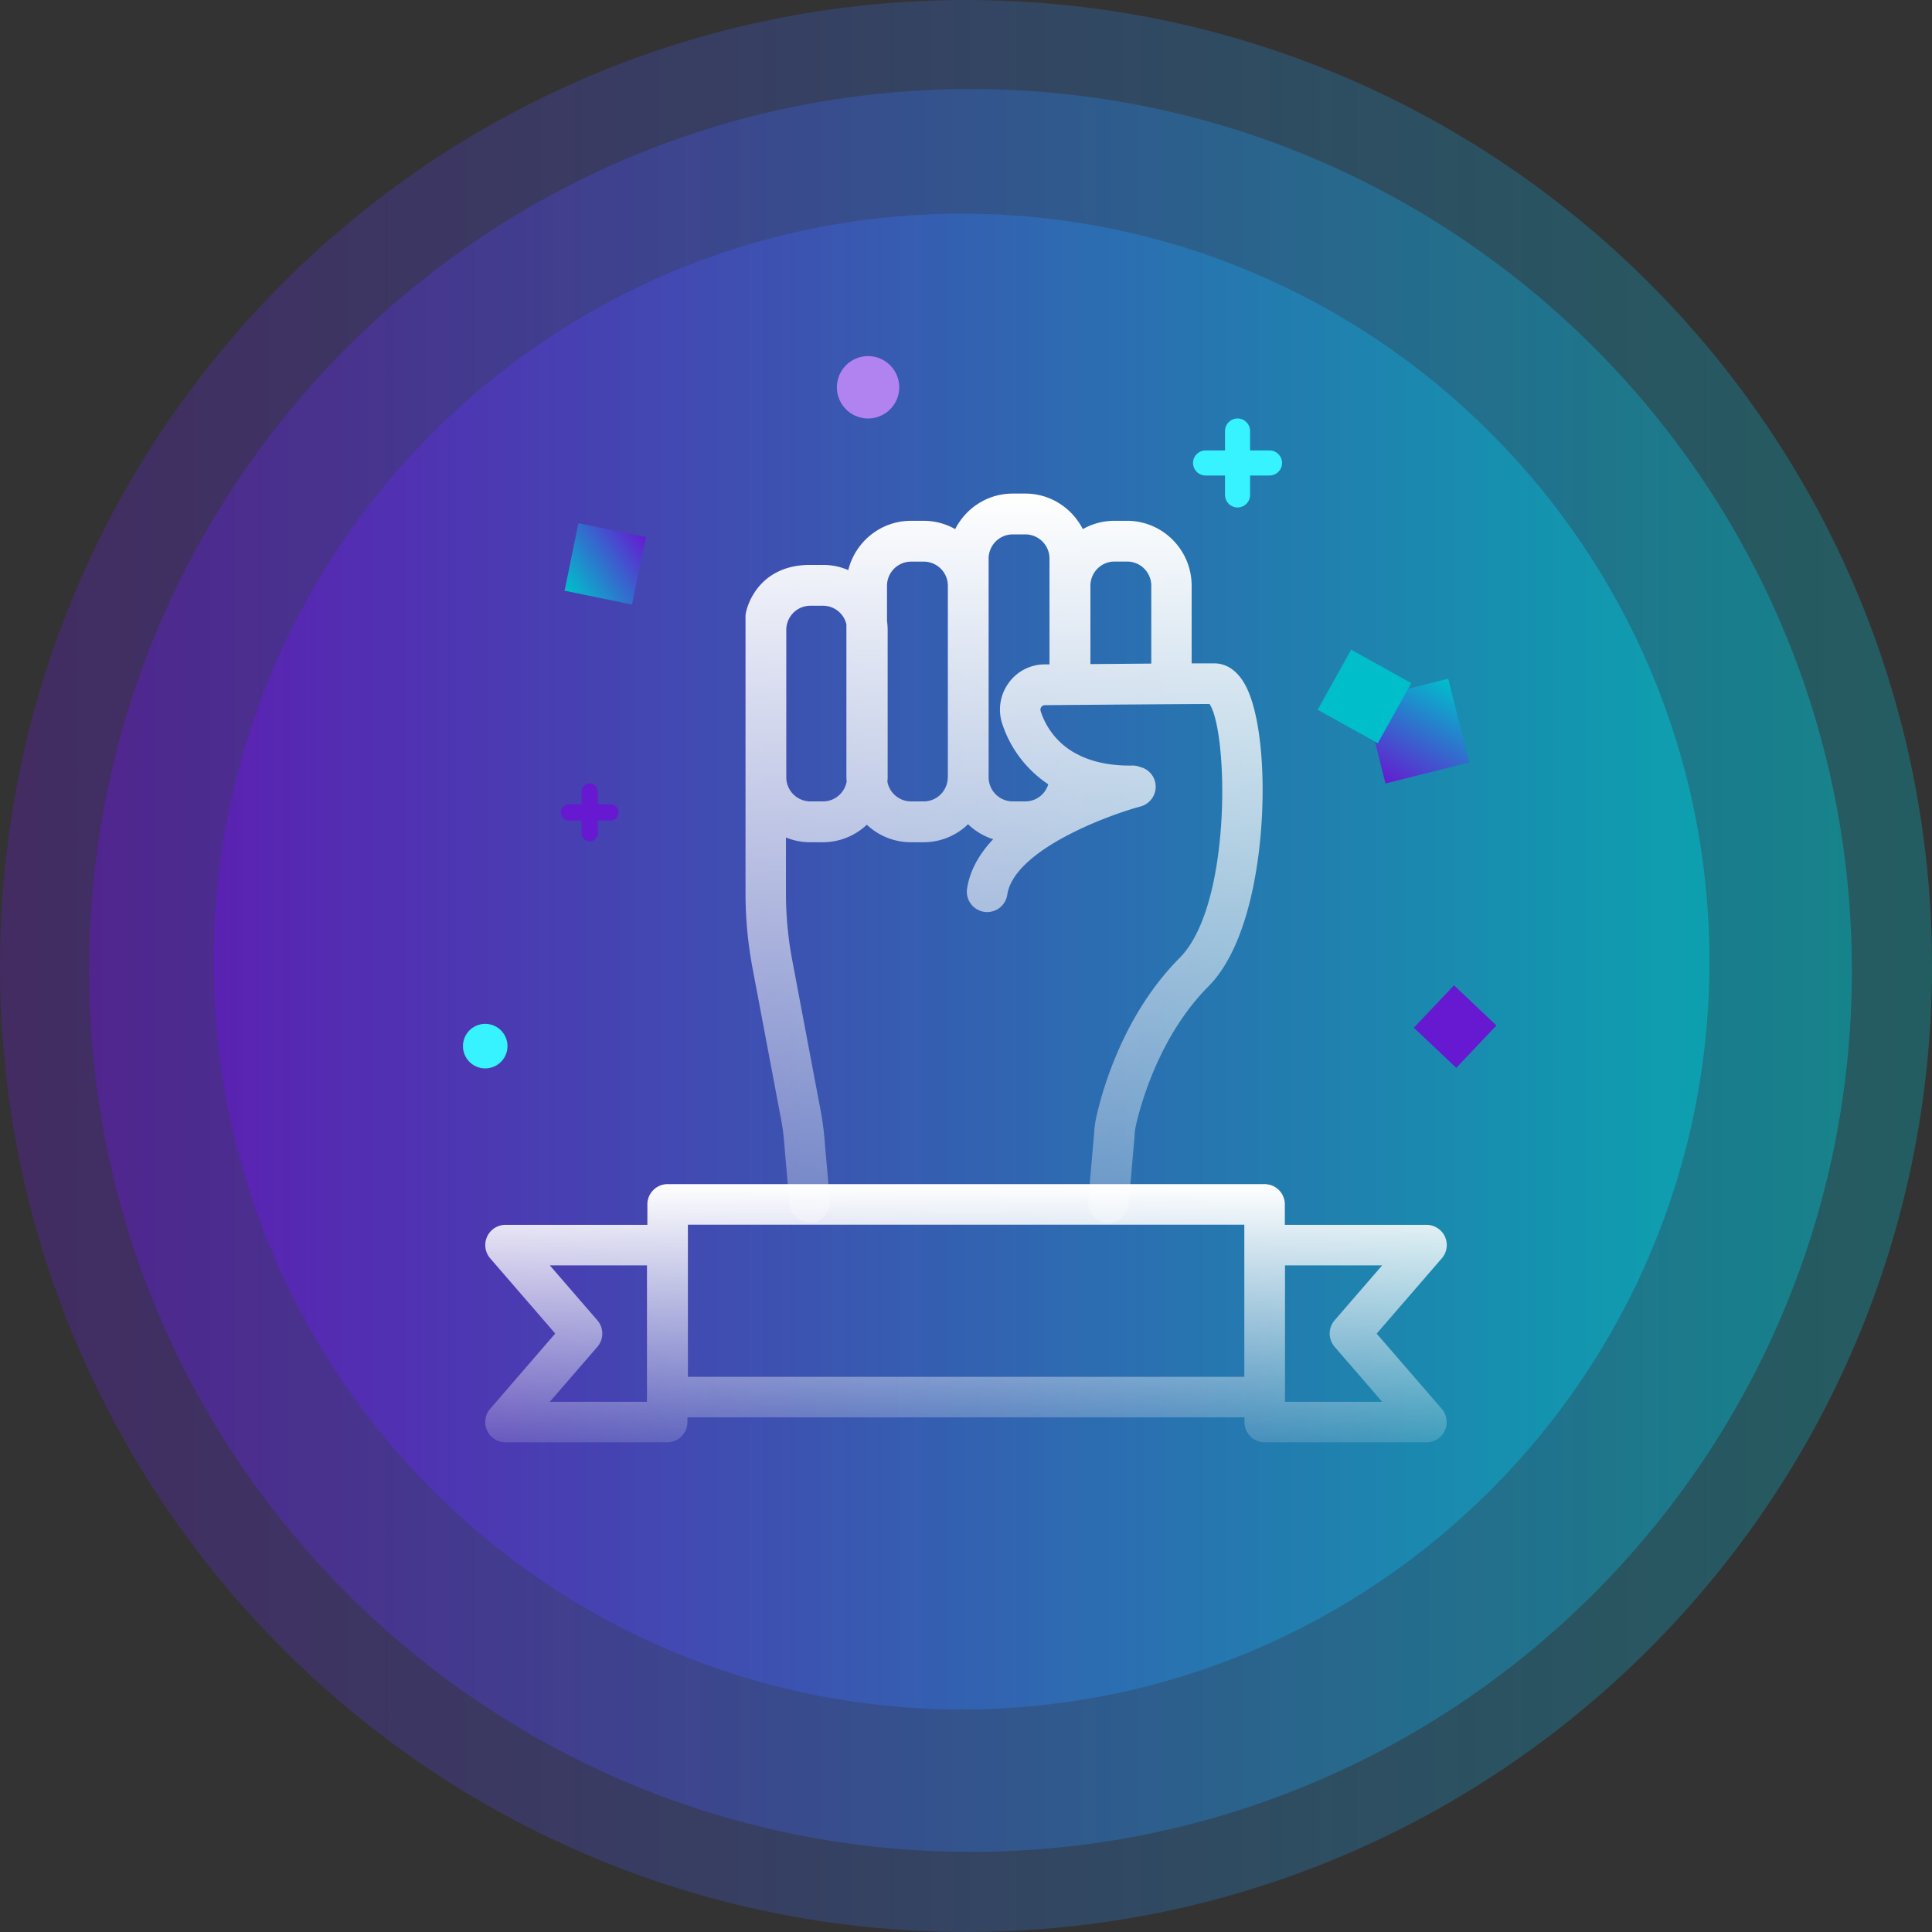
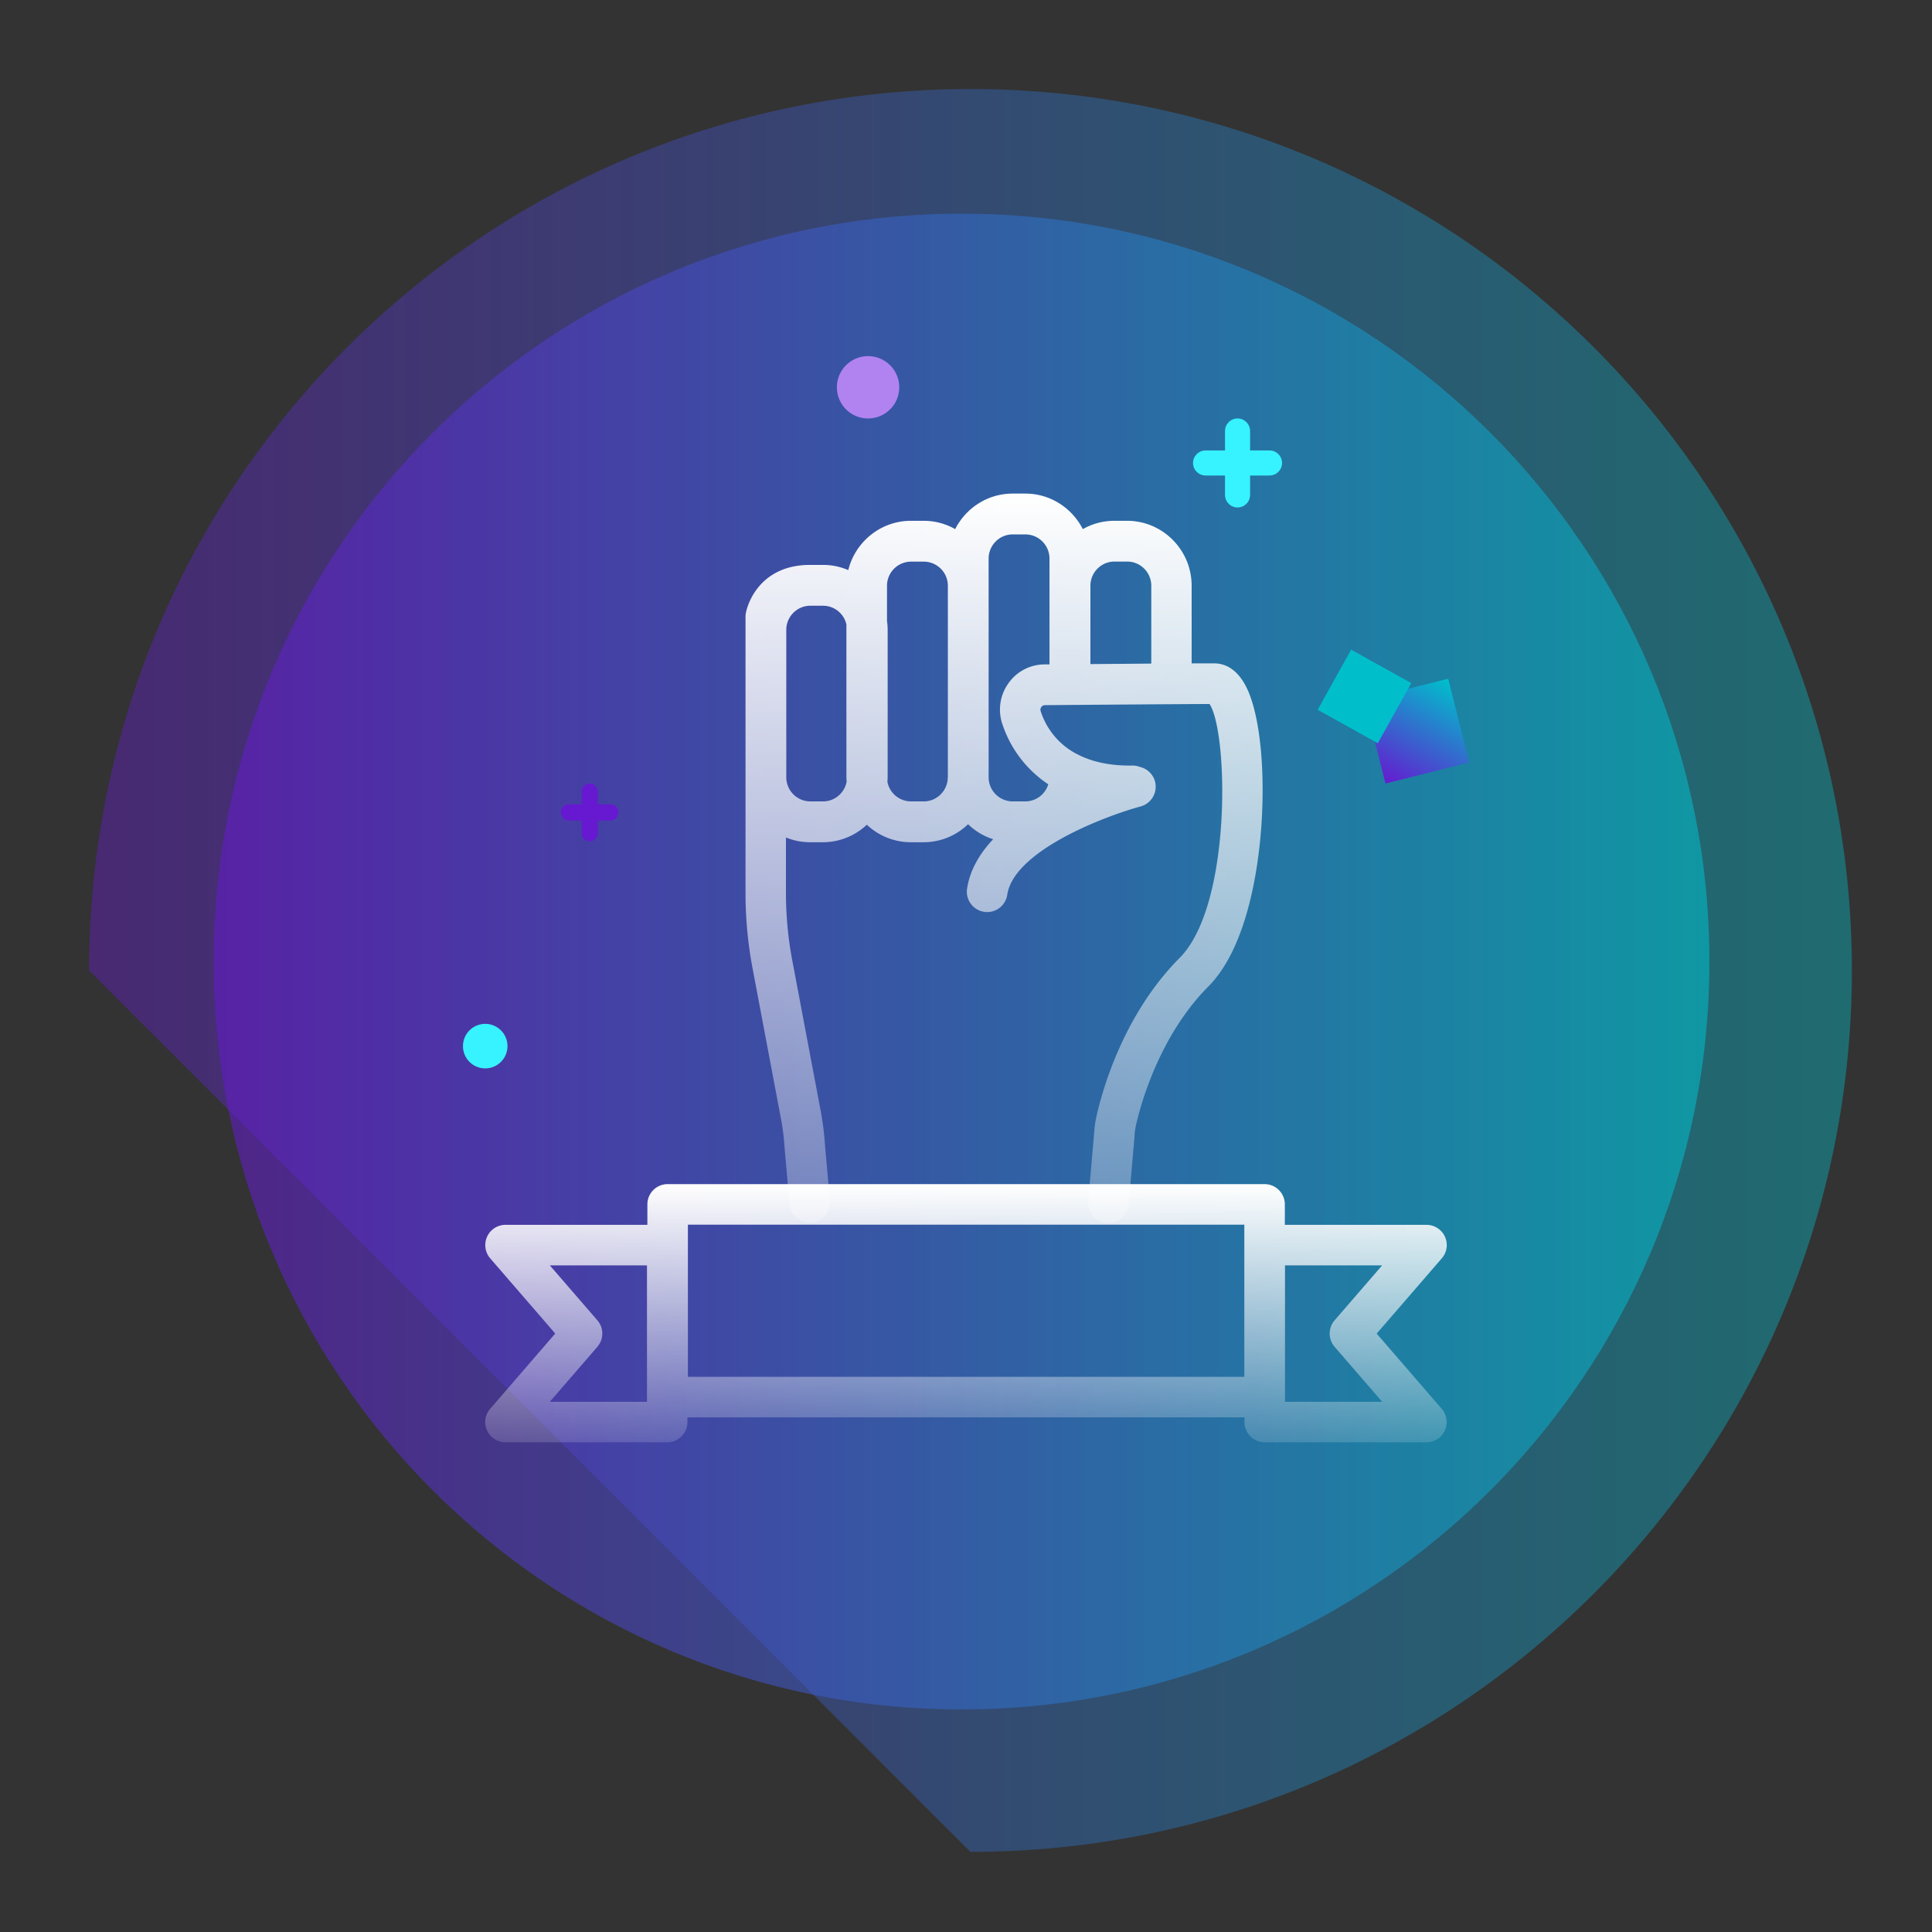
<svg xmlns="http://www.w3.org/2000/svg" fill="none" viewBox="0 0 190 190">
  <rect x="0" y="0" width="190" height="190" fill="#333333" stroke="none" />
  <g clip-path="url(#clip0_4450_1953)">
-     <path fill="url(#paint0_linear_4450_1953)" d="M95 190c52.467 0 95-42.533 95-95S147.467 0 95 0 0 42.533 0 95s42.533 95 95 95" opacity=".3" />
-     <path fill="url(#paint1_linear_4450_1953)" d="M95.438 182.12c47.873 0 86.682-38.809 86.682-86.682S143.311 8.756 95.438 8.756 8.756 47.565 8.756 95.438s38.81 86.682 86.682 86.682" opacity=".4" />
+     <path fill="url(#paint1_linear_4450_1953)" d="M95.438 182.12c47.873 0 86.682-38.809 86.682-86.682S143.311 8.756 95.438 8.756 8.756 47.565 8.756 95.438" opacity=".4" />
    <path fill="url(#paint2_linear_4450_1953)" d="M94.562 168.111c40.62 0 73.548-32.929 73.548-73.55s-32.928-73.547-73.548-73.547-73.548 32.928-73.548 73.548 32.928 73.549 73.548 73.549" opacity=".55" />
    <path fill="url(#paint3_linear_4450_1953)" d="M122.818 68.121c-.981-2.388-2.407-2.885-3.427-2.885h-2.2v-7.63c0-3.52-2.845-6.389-6.352-6.389h-1.251a6.3 6.3 0 0 0-3.101.818c-1.052-2.068-3.188-3.494-5.65-3.494h-1.252c-2.462 0-4.598 1.426-5.65 3.494a6.24 6.24 0 0 0-3.1-.817h-1.252c-2.972 0-5.475 2.067-6.16 4.849a6.3 6.3 0 0 0-2.495-.513h-1.251c-5.292 0-6.36 4.408-6.36 5.017v27.26c0 2.46.23 4.936.685 7.357l2.806 14.86c.175.905.287 1.835.35 2.805l.486 5.546a2 2 0 0 0 1.985 1.828h.175a2 2 0 0 0 1.81-2.172l-.487-5.499a28 28 0 0 0-.406-3.246l-2.806-14.86a35.4 35.4 0 0 1-.621-6.604v-5.482c.733.296 1.53.465 2.375.465h1.25a6.3 6.3 0 0 0 4.329-1.723 6.3 6.3 0 0 0 4.327 1.723h1.252a6.28 6.28 0 0 0 4.375-1.772 6.3 6.3 0 0 0 2.47 1.475c-1.306 1.387-2.27 2.99-2.558 4.817a1.998 1.998 0 1 0 3.946.626c.693-4.409 9.93-7.815 13.11-8.665a2.014 2.014 0 0 0 1.419-2.453 2 2 0 0 0-1.491-1.434 1.9 1.9 0 0 0-.709-.136c-2.248.04-3.937-.377-5.228-1.002-.08-.04-.152-.088-.239-.12a7.22 7.22 0 0 1-3.579-4.232.43.43 0 0 1 .064-.401.44.44 0 0 1 .351-.184c5.961-.049 13.445-.105 16.194-.113 1.841 2.765 2.224 19.773-2.933 24.959-5.451 5.482-7.547 12.752-8.193 15.613a10.6 10.6 0 0 0-.231 1.683l-.574 6.613a2.004 2.004 0 0 0 1.81 2.172h.175c1.02 0 1.889-.786 1.984-1.828l.582-6.652v-.08c.016-.361.064-.697.136-1.026.446-1.972 2.271-8.793 7.125-13.674 3.602-3.623 4.75-10.7 5.116-14.595.534-5.715.088-11.333-1.139-14.315zM80.944 78.813h-1.251a2.374 2.374 0 0 1-2.367-2.38V61.95c0-1.315 1.06-2.38 2.367-2.38h1.25a2.36 2.36 0 0 1 2.296 1.843v15.02c0 .152.016.296.024.44-.207 1.099-1.163 1.94-2.32 1.94m12.266-2.38c0 1.314-1.06 2.38-2.367 2.38H89.59a2.365 2.365 0 0 1-2.32-1.94c.009-.144.025-.288.025-.44V61.95a6 6 0 0 0-.064-.874v-3.462a2.374 2.374 0 0 1 2.367-2.381h1.252a2.374 2.374 0 0 1 2.367 2.38v18.82zm10.002-11.093h-.478a4.36 4.36 0 0 0-3.54 1.827 4.44 4.44 0 0 0-.645 3.96 11.4 11.4 0 0 0 4.543 6.003 2.36 2.36 0 0 1-2.247 1.683h-1.251a2.374 2.374 0 0 1-2.368-2.38V54.936c0-1.314 1.06-2.38 2.368-2.38h1.251a2.375 2.375 0 0 1 2.367 2.38v10.412zm10.002-.08c-1.857.016-3.913.032-5.977.048v-7.703c0-1.314 1.06-2.38 2.367-2.38h1.251a2.375 2.375 0 0 1 2.367 2.38v7.655z" />
    <path fill="url(#paint4_linear_4450_1953)" d="m135.394 131.145 6.4-7.399a1.984 1.984 0 0 0-.432-2.974 2 2 0 0 0-1.075-.318h-13.931v-2.009a1.99 1.99 0 0 0-1.229-1.841 2 2 0 0 0-.763-.152H65.658c-1.1 0-1.993.892-1.993 1.993v2.009H49.71a1.994 1.994 0 0 0-1.506 3.292l6.4 7.399-6.4 7.406c-.51.59-.63 1.427-.303 2.128a2 2 0 0 0 1.81 1.164h15.9c1.1 0 1.992-.893 1.992-1.993v-.462h54.784v.462c0 1.1.893 1.993 1.993 1.993h15.899a1.984 1.984 0 0 0 1.969-2.272 2 2 0 0 0-.462-1.02l-6.4-7.399zm-71.776 6.712H54.07l4.678-5.405a1.996 1.996 0 0 0 0-2.607l-4.678-5.405h9.556v13.417zm58.745-2.455H67.65v-14.964h54.721v14.972zm4.009 2.455V124.44h9.556l-4.678 5.405a2 2 0 0 0 0 2.607l4.678 5.405z" />
    <path fill="#37f3ff" d="M124.85 44.297h-1.912v-1.912c0-.678-.555-1.233-1.233-1.233s-1.233.555-1.233 1.233v1.912h-1.912c-.678 0-1.233.555-1.233 1.233s.555 1.233 1.233 1.233h1.912v1.912c0 .678.555 1.233 1.233 1.233s1.233-.555 1.233-1.233v-1.912h1.912c.678 0 1.233-.555 1.233-1.233s-.555-1.233-1.233-1.233" />
    <path fill="#6619d0" d="M60.023 79.094h-1.236v-1.242a.8.8 0 0 0-.797-.801.8.8 0 0 0-.797.8v1.243h-1.235a.802.802 0 0 0 0 1.604h1.235v1.242c0 .44.36.8.797.8a.8.8 0 0 0 .797-.8v-1.242h1.236a.802.802 0 0 0 0-1.604" />
    <path fill="url(#paint5_linear_4450_1953)" d="m142.42 66.749-8.234 2.068 2.068 8.234 8.234-2.068z" />
    <path fill="#00bfcb" d="m138.788 67.179-5.913-3.29-3.289 5.913 5.913 3.29z" />
-     <path fill="#6619d0" d="m147.161 100.848-4.17-3.948-3.947 4.17 4.17 3.948z" />
    <path fill="#b183f0" d="M85.369 41.153a3.065 3.065 0 1 0 0-6.13 3.065 3.065 0 0 0 0 6.13" />
    <path fill="#37f3ff" d="M47.719 105.069a2.189 2.189 0 1 0 0-4.378 2.189 2.189 0 0 0 0 4.378" />
-     <path fill="url(#paint6_linear_4450_1953)" d="m55.523 58.092 6.637 1.36 1.36-6.637-6.638-1.36z" />
  </g>
  <defs>
    <linearGradient id="paint0_linear_4450_1953" x1="0" x2="190" y1="95" y2="95" gradientUnits="userSpaceOnUse">
      <stop stop-color="#6619d0" />
      <stop offset="1" stop-color="#00bfcb" />
    </linearGradient>
    <linearGradient id="paint1_linear_4450_1953" x1="8.756" x2="182.12" y1="95.438" y2="95.438" gradientUnits="userSpaceOnUse">
      <stop stop-color="#6619d0" />
      <stop offset="1" stop-color="#00bfcb" />
    </linearGradient>
    <linearGradient id="paint2_linear_4450_1953" x1="21.016" x2="168.11" y1="94.562" y2="94.562" gradientUnits="userSpaceOnUse">
      <stop stop-color="#6619d0" />
      <stop offset="1" stop-color="#00bfcb" />
    </linearGradient>
    <linearGradient id="paint3_linear_4450_1953" x1="98.744" x2="98.744" y1="48.541" y2="147.535" gradientUnits="userSpaceOnUse">
      <stop stop-color="#fff" />
      <stop offset="1" stop-color="#fff" stop-opacity="0" />
    </linearGradient>
    <linearGradient id="paint4_linear_4450_1953" x1="94.999" x2="94.999" y1="116.452" y2="146.659" gradientUnits="userSpaceOnUse">
      <stop stop-color="#fff" />
      <stop offset="1" stop-color="#fff" stop-opacity="0" />
    </linearGradient>
    <linearGradient id="paint5_linear_4450_1953" x1="136.075" x2="142.087" y1="77.051" y2="66.749" gradientUnits="userSpaceOnUse">
      <stop stop-color="#6619d0" />
      <stop offset="1" stop-color="#00bfcb" />
    </linearGradient>
    <linearGradient id="paint6_linear_4450_1953" x1="63.648" x2="55.762" y1="52.877" y2="58.207" gradientUnits="userSpaceOnUse">
      <stop stop-color="#6619d0" />
      <stop offset="1" stop-color="#00bfcb" />
    </linearGradient>
    <clipPath id="clip0_4450_1953">
      <path fill="#fff" d="M0 0h190v190H0z" />
    </clipPath>
  </defs>
</svg>